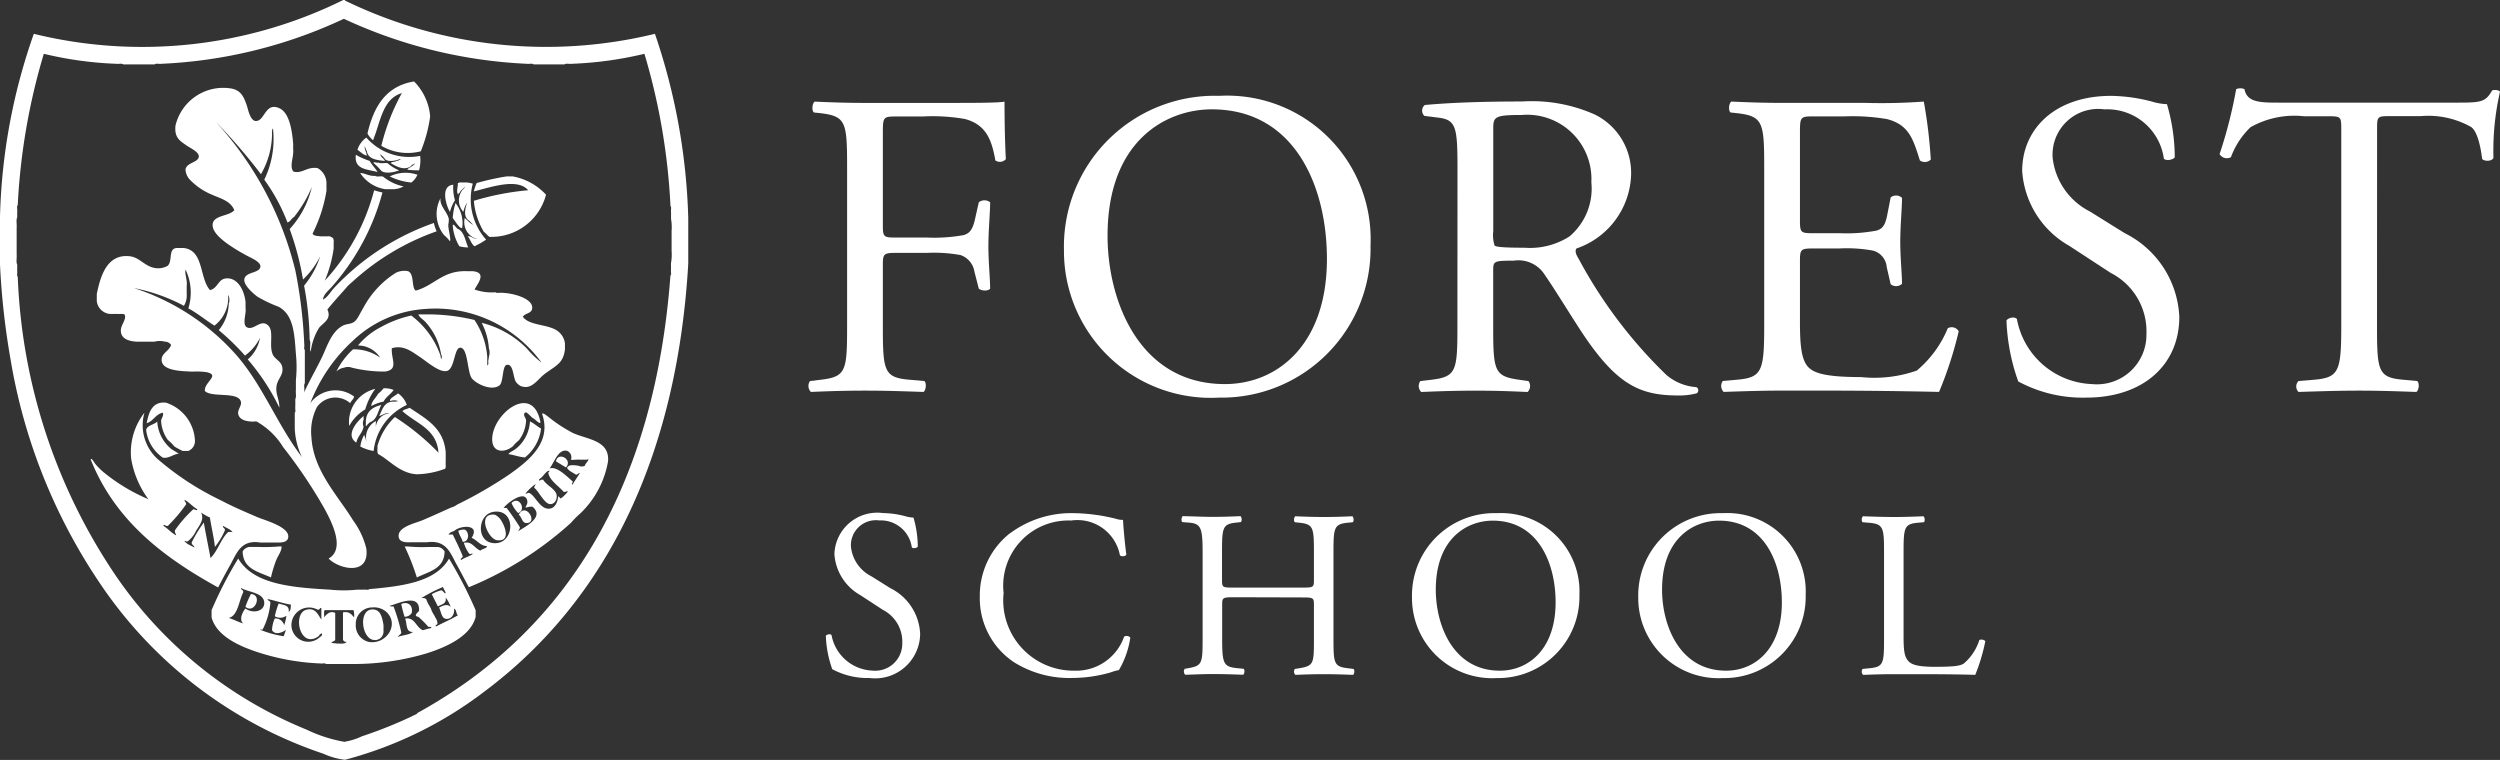
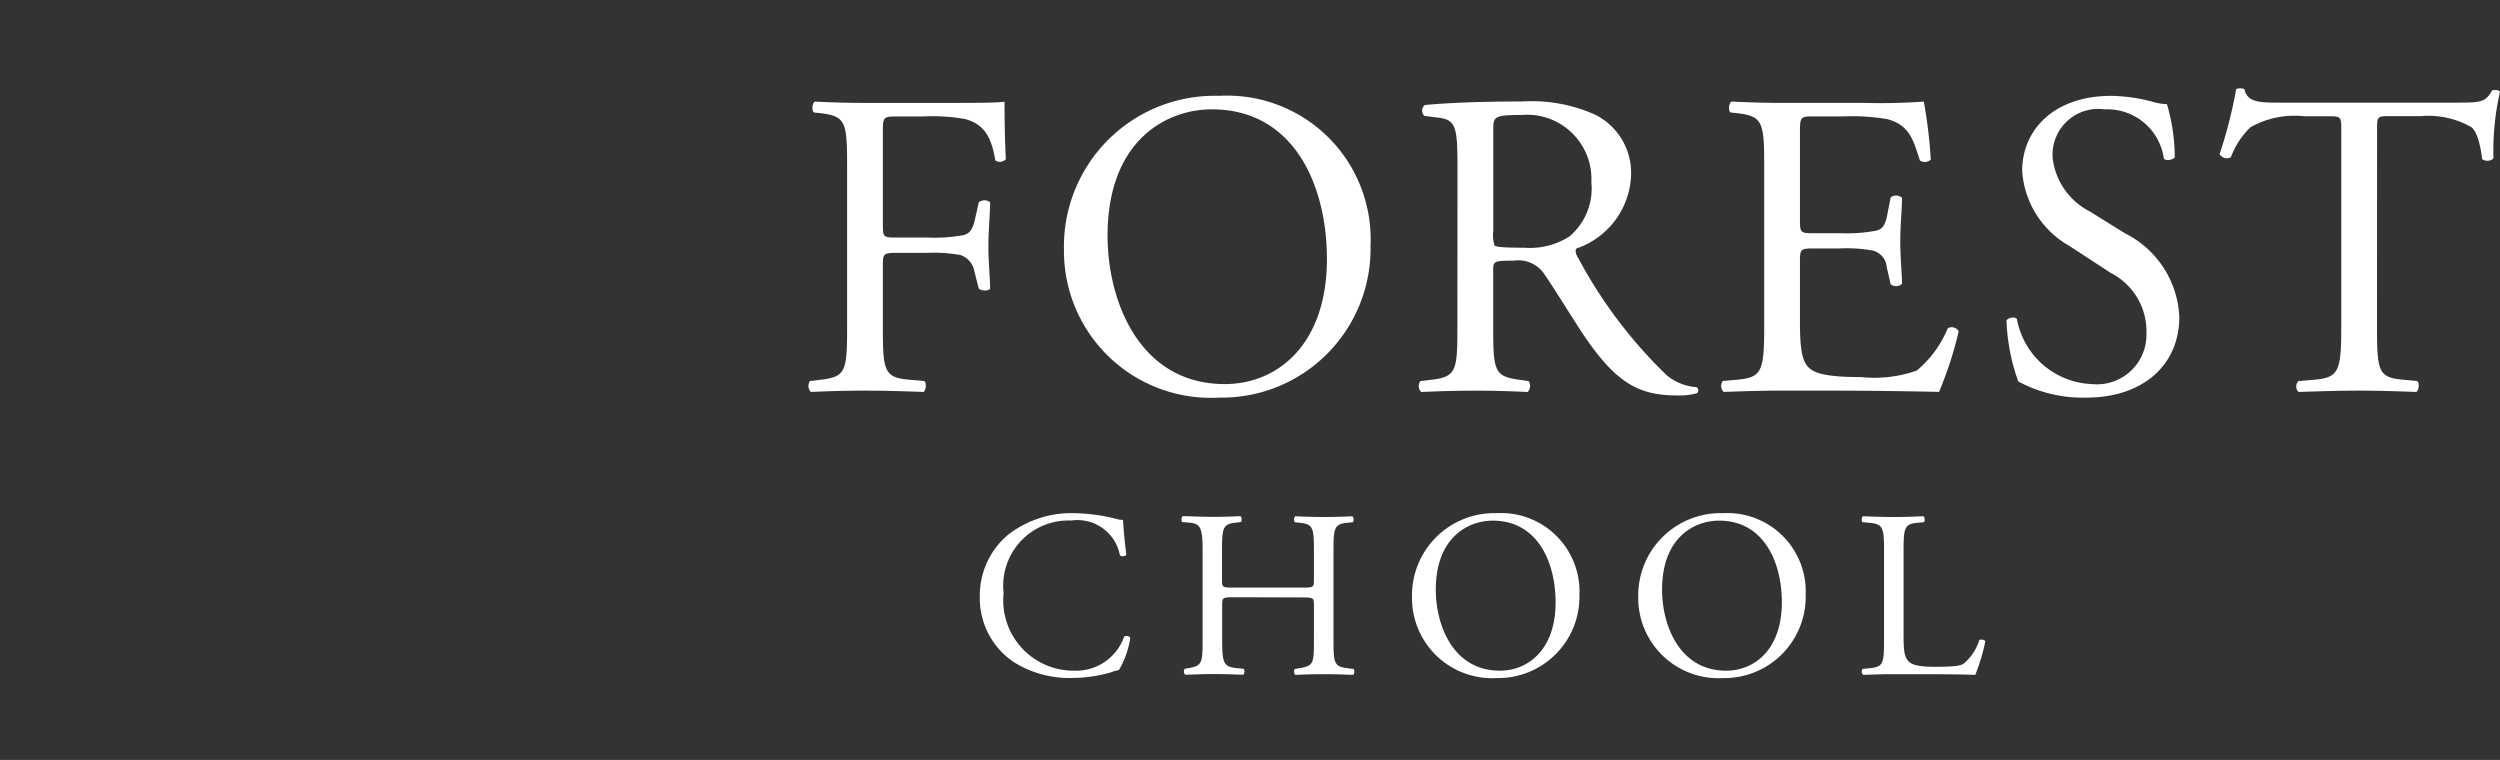
<svg xmlns="http://www.w3.org/2000/svg" width="100.011" height="30.4" viewBox="0 0 100.011 30.4">
  <rect x="0" y="0" width="100.011" height="30.4" fill="#333333" stroke="none" />
  <defs>
    <style>.cls-1{fill:#fff;}</style>
  </defs>
  <title>forest-white-testimonial</title>
  <g id="Text">
    <g id="Text-2" data-name="Text">
-       <path class="cls-1" d="M34.78,27.123a2.973,2.973,0,0,1-1.486-.353,4.412,4.412,0,0,1-.257-1.334c.048-.067.19-.086.228-.029a1.735,1.735,0,0,0,1.64,1.42,1.082,1.082,0,0,0,1.19-1.1,1.429,1.429,0,0,0-.781-1.333l-.905-.591a2.035,2.035,0,0,1-1.029-1.639,1.714,1.714,0,0,1,1.944-1.639,3.671,3.671,0,0,1,.886.124,1.283,1.283,0,0,0,.333.057,4.158,4.158,0,0,1,.172,1.163c-.038.057-.191.086-.239.028a1.248,1.248,0,0,0-1.3-1.077,1,1,0,0,0-1.134,1.058,1.5,1.5,0,0,0,.81,1.172l.762.477A2.145,2.145,0,0,1,36.81,25.36a1.8,1.8,0,0,1-2.03,1.763" />
      <path class="cls-1" d="M40.4,21.339a4.107,4.107,0,0,1,2.573-.81,7.346,7.346,0,0,1,1.686.229.72.72,0,0,0,.267.038c.009.219.057.819.133,1.4a.2.2,0,0,1-.257.02,1.728,1.728,0,0,0-1.953-1.392,2.608,2.608,0,0,0-2.7,2.9,2.812,2.812,0,0,0,2.83,3.106,2.03,2.03,0,0,0,1.991-1.363.2.2,0,0,1,.248.039,3.568,3.568,0,0,1-.457,1.3,1.942,1.942,0,0,0-.334.095,5.607,5.607,0,0,1-1.505.22,4.177,4.177,0,0,1-2.373-.639,3.071,3.071,0,0,1-1.352-2.62,3.166,3.166,0,0,1,1.2-2.525" />
      <path class="cls-1" d="M49.368,23.892c-.457,0-.476.02-.476.3v1.344c0,1,.047,1.134.581,1.191l.276.028c.057.038.038.21-.019.238-.514-.019-.838-.028-1.21-.028-.41,0-.733.019-1.105.028a.183.183,0,0,1-.019-.238l.162-.028c.533-.1.552-.191.552-1.191v-3.43c0-1-.066-1.163-.562-1.2l-.248-.02c-.057-.038-.038-.209.019-.238.468.009.791.029,1.2.029.372,0,.7-.01,1.1-.029.057.029.076.2.019.238l-.181.02c-.552.057-.571.2-.571,1.2v1.095c0,.3.019.306.476.306h2.725c.457,0,.476-.01.476-.306V22.111c0-1-.019-1.143-.581-1.2l-.181-.02c-.057-.038-.038-.209.019-.238.439.019.762.029,1.153.029.372,0,.7-.01,1.124-.029.057.029.076.2.019.238l-.2.02c-.552.057-.571.2-.571,1.2v3.43c0,1,.019,1.124.571,1.191l.229.028c.057.038.038.21-.019.238-.458-.019-.781-.028-1.153-.028-.391,0-.734.009-1.153.028a.185.185,0,0,1-.019-.238l.181-.028c.581-.1.581-.191.581-1.191V24.2c0-.285-.019-.3-.476-.3Z" />
      <path class="cls-1" d="M56.486,23.893a3.293,3.293,0,0,1,3.391-3.364A3.137,3.137,0,0,1,63.184,23.8a3.254,3.254,0,0,1-3.307,3.326,3.208,3.208,0,0,1-3.391-3.23m5.745.2c0-1.573-.7-3.268-2.516-3.268-.991,0-2.277.676-2.277,2.762,0,1.411.686,3.24,2.563,3.24,1.144,0,2.23-.857,2.23-2.734" />
      <path class="cls-1" d="M65.537,23.893a3.294,3.294,0,0,1,3.392-3.364A3.136,3.136,0,0,1,72.235,23.8a3.253,3.253,0,0,1-3.306,3.326,3.209,3.209,0,0,1-3.392-3.23m5.745.2c0-1.573-.695-3.268-2.515-3.268-.991,0-2.277.676-2.277,2.762,0,1.411.686,3.24,2.563,3.24,1.143,0,2.229-.857,2.229-2.734" />
      <path class="cls-1" d="M75.37,22.111c0-1-.019-1.153-.619-1.2l-.238-.02c-.058-.038-.039-.209.018-.238.534.019.858.029,1.239.029s.7-.01,1.172-.029c.058.029.076.2.019.238l-.228.02c-.562.047-.582.2-.582,1.2v3.315c0,.6.029.849.2,1.029.105.105.286.22,1.039.22.81,0,1.01-.039,1.162-.124a2.027,2.027,0,0,0,.629-.944c.057-.047.238-.009.238.058a7.567,7.567,0,0,1-.4,1.333c-.486-.019-1.391-.028-2.372-.028H75.77c-.4,0-.7.009-1.239.028a.184.184,0,0,1-.018-.238l.285-.028c.553-.057.572-.191.572-1.191Z" />
      <path class="cls-1" d="M35.318,9.033c0,.47.052.47.576.47H37.08a6.624,6.624,0,0,0,1.482-.1c.193-.07.332-.158.437-.611l.157-.7a.369.369,0,0,1,.454,0c0,.419-.07,1.117-.07,1.762,0,.628.07,1.291.07,1.693-.07.1-.332.1-.454,0l-.175-.681a.838.838,0,0,0-.558-.663,5.978,5.978,0,0,0-1.343-.087H35.894c-.524,0-.576.018-.576.471V13.01c0,1.831.035,2.093,1.064,2.181l.593.052c.1.07.07.384-.035.436-1.029-.035-1.622-.052-2.32-.052-.767,0-1.361.017-2.181.052a.34.34,0,0,1-.035-.436l.437-.052c1.012-.123,1.047-.35,1.047-2.181V6.73c0-1.832-.035-2.076-1.047-2.2L32.562,4.5c-.1-.069-.07-.383.035-.435.732.034,1.325.052,2.023.052h3.21c1.117,0,2.129,0,2.355-.052,0,.8.018,1.64.053,2.3a.315.315,0,0,1-.419.053c-.14-.785-.349-1.431-1.221-1.658a7.509,7.509,0,0,0-1.693-.1H35.842c-.524,0-.524.035-.524.7Z" />
      <path class="cls-1" d="M42.563,9.992a6.03,6.03,0,0,1,6.21-6.158,5.742,5.742,0,0,1,6.054,5.984,5.956,5.956,0,0,1-6.054,6.088,5.874,5.874,0,0,1-6.21-5.914m10.52.366c0-2.878-1.274-5.984-4.606-5.984-1.814,0-4.17,1.239-4.17,5.06,0,2.581,1.256,5.931,4.693,5.931,2.094,0,4.083-1.57,4.083-5.007" />
      <path class="cls-1" d="M58.306,6.747c0-1.657-.052-1.954-.768-2.041l-.557-.07A.29.29,0,0,1,57,4.2c.977-.087,2.181-.14,3.889-.14a6.183,6.183,0,0,1,2.915.524A2.6,2.6,0,0,1,65.25,7.027a3.224,3.224,0,0,1-2.181,2.912c-.087.105,0,.28.087.42A18.8,18.8,0,0,0,66.663,15a2.085,2.085,0,0,0,1.2.488.147.147,0,0,1,.018.245,2.73,2.73,0,0,1-.768.087c-1.483,0-2.373-.437-3.611-2.2-.454-.645-1.169-1.848-1.71-2.634a1.244,1.244,0,0,0-1.238-.558c-.785,0-.82.017-.82.384v2.2c0,1.832.035,2.041,1.047,2.181l.366.052a.34.34,0,0,1-.035.436c-.785-.035-1.378-.053-2.076-.053-.733,0-1.361.018-2.181.053a.337.337,0,0,1-.035-.436l.437-.052c1.011-.123,1.046-.349,1.046-2.181Zm1.431,2.5a1.376,1.376,0,0,0,.052.575c.053.053.315.088,1.2.088a2.922,2.922,0,0,0,1.8-.454,2.506,2.506,0,0,0,.872-2.163A2.57,2.57,0,0,0,60.87,4.6c-1.081,0-1.133.07-1.133.559Z" />
      <path class="cls-1" d="M70.576,6.73c0-1.815-.035-2.077-1.064-2.2L69.233,4.5c-.105-.07-.07-.384.034-.437.75.035,1.344.053,2.059.053h3.28a23.134,23.134,0,0,0,2.355-.053,19.6,19.6,0,0,1,.279,2.321.343.343,0,0,1-.436.035c-.262-.82-.419-1.431-1.326-1.657a8.249,8.249,0,0,0-1.692-.106H72.53c-.524,0-.524.035-.524.7V8.841c0,.488.053.488.576.488h1.012a6.444,6.444,0,0,0,1.482-.105c.21-.069.332-.174.419-.61l.14-.716a.346.346,0,0,1,.454.018c0,.419-.07,1.1-.07,1.762,0,.628.07,1.291.07,1.675a.345.345,0,0,1-.454.017l-.157-.68a.746.746,0,0,0-.541-.663,5.806,5.806,0,0,0-1.343-.088H72.582c-.523,0-.576.018-.576.472v2.46c0,.924.053,1.517.331,1.814.21.209.577.4,2.112.4a5.117,5.117,0,0,0,2.232-.261,4.385,4.385,0,0,0,1.239-1.693.323.323,0,0,1,.437.122,15.257,15.257,0,0,1-.786,2.425c-1.57-.035-3.122-.052-4.675-.052h-1.57c-.75,0-1.343.017-2.373.052a.34.34,0,0,1-.035-.436l.576-.052c1-.088,1.082-.349,1.082-2.181Z" />
      <path class="cls-1" d="M83.46,15.906a5.432,5.432,0,0,1-2.721-.646,8.062,8.062,0,0,1-.471-2.442c.087-.122.349-.157.418-.053a3.175,3.175,0,0,0,3,2.6,1.981,1.981,0,0,0,2.181-2.006,2.621,2.621,0,0,0-1.43-2.442L82.78,9.835a3.722,3.722,0,0,1-1.884-3c0-1.657,1.291-3,3.559-3a6.764,6.764,0,0,1,1.623.226,2.334,2.334,0,0,0,.61.106A7.623,7.623,0,0,1,87,6.294c-.07.1-.349.156-.436.052a2.285,2.285,0,0,0-2.373-1.971,1.827,1.827,0,0,0-2.076,1.936A2.742,2.742,0,0,0,83.6,8.457l1.4.872a3.929,3.929,0,0,1,2.182,3.349c0,1.92-1.449,3.228-3.717,3.228" />
      <path class="cls-1" d="M95.091,13.01c0,1.832.035,2.093,1.047,2.181l.558.052c.105.07.07.384-.034.436-1-.035-1.588-.052-2.286-.052s-1.309.017-2.425.052a.306.306,0,0,1,0-.436l.628-.052c1-.088,1.082-.349,1.082-2.181v-7.8c0-.541,0-.559-.523-.559h-.96a3.576,3.576,0,0,0-2.146.437,3.179,3.179,0,0,0-.785,1.2.338.338,0,0,1-.454-.123,18.371,18.371,0,0,0,.664-2.6.436.436,0,0,1,.331,0c.105.559.681.541,1.483.541h7.065c.942,0,1.1-.035,1.361-.488.087-.036.279-.018.314.052a10.567,10.567,0,0,0-.262,2.651c-.069.14-.366.14-.453.035-.053-.436-.175-1.081-.436-1.273a3.486,3.486,0,0,0-2.024-.437H95.6c-.523,0-.506.018-.506.593Z" />
    </g>
  </g>
  <g id="Mark">
-     <path class="cls-1" d="M16.052,24.163a4.685,4.685,0,0,0,.133.51.335.335,0,0,0,.288-.155c.053-.323-.169-.465-.421-.355m-1.065,1.442a.339.339,0,0,0,.355-.332v-.267c-.056-.325-.121-.585-.377-.621-.656-.091-.519,1.211.022,1.22m-4.948-1.841a3.613,3.613,0,0,0-.221.51c.364.31.7-.481.221-.51m-.31-.067c.02-.109-.093-.084-.089-.177.3.179.925.181.932.6.005.342-.464.44-.755.222-.108.134-.267.44-.088.6-.205-.062-.374-.159-.577-.222.364-.085.4-.673.577-1.021m.665,1.487h.111a2.9,2.9,0,0,0,.311-1.065c.006-.095-.105-.073-.111-.156.322.063.6.171.932.222-.008.118,0,.249-.089.289.041-.285-.223-.266-.4-.333a3.338,3.338,0,0,0-.155.51.418.418,0,0,0,.465-.022,1.811,1.811,0,0,1-.089.377.361.361,0,0,0-.376-.266,1.233,1.233,0,0,0-.111.466c.126.233.48.069.554-.022a2.127,2.127,0,0,1-.089.266,4.032,4.032,0,0,1-.954-.266m1.265-.156a.708.708,0,0,1,1.043-.643c.1.023.073-.075.155-.067v.466c-.142-.2-.223-.471-.577-.4-.6.122-.292,1.608.466,1.065.037-.045.06-.1.133-.111a.107.107,0,0,1-.066.133.675.675,0,0,1-1.154-.444m1.331-.621h1.154a.844.844,0,0,1,.022.289c-.1-.111-.184-.246-.444-.2v1.065a.11.11,0,0,0,.133.111c.011.122-.467.065-.6.044.033-.056.118-.06.156-.111V24.518c-.22-.1-.356.073-.444.178.009-.1-.022-.229.022-.289m1.243.533A.661.661,0,0,1,14.9,24.3a.744.744,0,0,1,.555.178c.55.512-.025,1.33-.71,1.2a.678.678,0,0,1-.51-.732m1.353-.71c.343-.092,1.215-.52,1.176.2-.082.1-.234.2-.022.244a3.946,3.946,0,0,1,.377.377c.016.051.153-.02.133.067a3.169,3.169,0,0,0-.333.089c-.279-.109-.32-.538-.71-.466.082.2.011.552.311.533-.143.122-.411.121-.6.2.025-.079.12-.088.134-.177a7.388,7.388,0,0,0-.311-1.043c-.059,0-.127.008-.155-.022m1.908.665c-.008-.117-.078-.173-.111-.266a1.463,1.463,0,0,1-.133-.244c0-.055-.035-.069-.044-.111a1.543,1.543,0,0,1-.134-.244c-.01-.1-.1-.123-.221-.111a6.277,6.277,0,0,1,.865-.444c.036.075.074.148.111.222-.021.1-.106-.091-.178-.089a1.376,1.376,0,0,0-.377.156l.244.488c.134-.088.355-.089.311-.355a1.22,1.22,0,0,1,.2.377c-.137-.146-.315-.05-.465.022.07.128.095.4.244.444.194.054.391-.117.355-.4.106.034.075.206.155.266-.274.163-.58.293-.865.443-.114-.022.086-.061.044-.155M9.529,22.344a16.413,16.413,0,0,0-1.065,2.063V24.7c.2.738,1.084,1.136,1.8,1.375a9.238,9.238,0,0,0,2.552.466c.067.014.191-.029.222.022h1.131a10.288,10.288,0,0,0,2.884-.421c.762-.24,1.776-.673,1.975-1.465v-.266a17.115,17.115,0,0,0-1.065-2.063c-.538.934-1.843,1.1-3.195,1.22-.031.051-.154.008-.222.022h-.266a5.123,5.123,0,0,1-1.065,0c-1.553-.088-3.071-.212-3.683-1.242m8.253-.289a.371.371,0,0,0-.266-.177h-.377a6.242,6.242,0,0,1-.843-.022h-.111a9.3,9.3,0,0,1,.488,1.242c.476-.241,1.1-.335,1.109-1.043m.045-3.571v-.4c-.086-.987-.806-1.339-1.443-1.775-.092.048-.221.06-.288.133.54.5,1.372.7,1.442,1.664a9.673,9.673,0,0,0-1.73-1.419h-.022A2.519,2.519,0,0,0,15.1,17.84c.008.117-.029.28.044.333.443.239.853.763,1.531.8a3.41,3.41,0,0,0,1.132-.222c.042-.054.014-.179.022-.266m-3.284-1.42a.335.335,0,0,1,0-.267v-.155c-.267.219-.747.769-.288,1.065.046-.264.244-.377.288-.643m-.577-.023a1.78,1.78,0,0,1,.644-.665,2.565,2.565,0,0,1,.4-.821,1.368,1.368,0,0,0-1.043,1.486m.666-.133c.013.039-.027.131.022.133a.634.634,0,0,1,.155-.155c.275-.1.308-.446.444-.688-.356.088-.625.262-.621.71m.488-1.153c-.078.159-.278.313-.266.488a1.6,1.6,0,0,1,.488-.178c.095-.193.287-.29.4-.466a.919.919,0,0,0-.4-.066,1.3,1.3,0,0,1-.222.222m.8-.022c-.089.091-.375.213-.311.31a.45.45,0,0,1,.311,0,.422.422,0,0,1-.178.022c-.385,0-.447.322-.577.577.128-.028.277-.152.4-.111a.612.612,0,0,0-.533.666v-.355a.747.747,0,0,0-.332.954c-.047-.131-.081-.274-.134-.4a1.28,1.28,0,0,0-.155.466,1.724,1.724,0,0,0,.533.178A2.3,2.3,0,0,1,16.274,16.2a.9.9,0,0,0-.355-.465M10.838,23.1a5.813,5.813,0,0,1,.2-.665c.078-.2.245-.407.222-.577h-.067a6.581,6.581,0,0,1-.865.022H9.973a.369.369,0,0,0-.266.178c.012.712.635.814,1.131,1.042m-4.3-2.063c.031-.1.081.031.178,0a6.211,6.211,0,0,0,.732-.865c0-.079-.064-.1-.067-.178.194.1.32.272.51.377-.019.086-.089,0-.155,0A4.931,4.931,0,0,0,7,21.213c-.02.1.037.125.044.2-.2-.1-.323-.268-.51-.377m.843.6c.052,0,.065.038.133.022a1.174,1.174,0,0,0,.333-.421c.144-.24.338-.456.2-.733a2.394,2.394,0,0,0,.355.2c.059.4.154.763.2,1.176a2.88,2.88,0,0,0,.4-.665c.013-.094-.121-.113-.067-.178.122.093.3.128.377.266-.032-.034-.113-.019-.177-.022-.3.282-.415.754-.71,1.043-.087-.475-.185-.939-.267-1.42a5.142,5.142,0,0,0-.487.8c0,.105.1.105.11.2-.139-.083-.311-.133-.4-.266m-3.55-3.062c-.054-.055-.157-.278-.2-.2.969,2.439,2.9,3.916,5.1,5.125.135-.261.3-.576.489-.91.257-.464.423-1.013,1.2-.887h.665c.237.008.406-.032.444-.178.114-.442-.944-.713-1.243-.843-.538-.233-1.007-.434-1.442-.666A11.362,11.362,0,0,1,6.29,18.35a1.826,1.826,0,0,1-.511-1.841,2.583,2.583,0,0,0-.532,1.841,3.776,3.776,0,0,0,.688,1.62,7.3,7.3,0,0,1-1.8-1.087,2.469,2.469,0,0,1-.311-.311M5.868,16.93c.27-.084.352-.357.644-.421.048.131-.055.2-.067.333a1.438,1.438,0,0,0,.266.754,1.815,1.815,0,0,1,.267.266,2.929,2.929,0,0,0,.333.178h.221a.424.424,0,0,0,.266-.422A1.676,1.676,0,0,0,6.645,16.11c-.538-.062-.694.364-.777.82m.422-.066c-.118.129-.4.142-.444.333a1.563,1.563,0,0,0,.666,1.109c.24.047.414-.138.643-.155-.1-.058-.187-.123-.288-.178a1.54,1.54,0,0,1-.577-1.109m8.5-10.427a2.817,2.817,0,0,1-.554-.245c-.079.6.459.576.865.688-.052-.111-.23-.287-.311-.443m.8.621a2.516,2.516,0,0,0,.865.244.777.777,0,0,0,.244-.311,1.454,1.454,0,0,0-1.109.067m.377-.244a1.56,1.56,0,0,1-.466-.289c-.111-.014-.28.029-.355-.022-.078.032-.213-.059-.2.022a2.462,2.462,0,0,1,.31.311c.164.13.544.051.71-.022m-.2.754a.89.89,0,0,0,.377-.111,1.91,1.91,0,0,1-.8-.377c-.066-.061-.269.017-.333-.045-.244.022-.438-.123-.6-.111a1.459,1.459,0,0,0,1,.644ZM14.654,5.505a.954.954,0,0,0-.355.488c.12.073.261.242.4.222a.109.109,0,0,1-.044-.111.477.477,0,0,1-.066-.267,2.012,2.012,0,0,0,.088.222c.058.3.377.348.71.378.017-.061-.044-.045-.044-.089a.3.3,0,0,1-.133-.178,1.019,1.019,0,0,1,.2.2c.076.086.29.079.422.044.065,0,.157-.078.2-.022-.071,0-.1.05-.178.045-.05.053-.185.021-.222.088.222.139.561.318.821.111.014-.067.119-.043.133-.111.033.049-.1.117-.155.156s-.111.051-.133.11a4.062,4.062,0,0,0,.466.023,1.526,1.526,0,0,0,.044-.577,2.288,2.288,0,0,1-2.152-.732m2.174.554a5.694,5.694,0,0,0,.378-1.4,2.237,2.237,0,0,0-.644-1.4c-1.132.184-1.618,1.015-1.864,2.085a1.01,1.01,0,0,0,.222.267c.3-.717.371-1.656,1.154-1.886a8.57,8.57,0,0,0-.821,2.108,2.089,2.089,0,0,0,1.575.221m.8,1.864a1.345,1.345,0,0,0,.133,1.486A1.522,1.522,0,0,1,18,9.653c.051-.107-.069-.443-.066-.665a1.207,1.207,0,0,0,.022-.222c-.058-.29-.379-.531-.333-.843m.577.089a1.824,1.824,0,0,1-.067-.621c-.518.039-.3.809-.133,1.087a1.669,1.669,0,0,1,.2-.466m.022.111a2.584,2.584,0,0,0-.111.6c.105.126.267.426.377.4a1.284,1.284,0,0,0-.266-1m-.111.887a1.853,1.853,0,0,0,.266.843,1.423,1.423,0,0,0,.355.045c-.1-.191-.149-.619-.4-.733-.08-.022-.179-.242-.222-.155m.8-1.664A1.276,1.276,0,0,0,18.67,7.3h-.222c-.068-.016-.081.022-.133.022.012.151-.08.365.022.466-.01-.07.06-.059.066-.111.046-.08.132-.12.178-.2.032.02-.056.1-.089.133a.685.685,0,0,0,.045.866,1.11,1.11,0,0,1,.155-.378c-.089.254-.157.551.044.71.08.046.12.132.2.178-.107-.012-.24-.189-.355-.266v.066a.694.694,0,0,0,.51.777c-.149,0-.273-.141-.377-.111.1.127.139.3.266.4a3.1,3.1,0,0,0,.466-.266,2.425,2.425,0,0,1-.532-2.241m2.929.444a2.4,2.4,0,0,0-1.332-.732h-.244a10.112,10.112,0,0,0-1.2.266,2.1,2.1,0,0,0-.111.333c.621-.148,1.745-.558,2.174-.045a10.675,10.675,0,0,0-2.174.422,2.913,2.913,0,0,0,.4,1.242c.085.057.139.143.222.2A2.258,2.258,0,0,0,21.843,7.79M22.6,14v-.266a.729.729,0,0,0-.355-.533c-.4-.237-1.081-.179-1.331-.532.119-.162.369-.12.377-.355.012-.379-.771-.593-1.221-.6-.074-.014-.205.028-.243-.022a2.055,2.055,0,0,1-.844-.111c.148-.265.5-.687-.088-.733h-.245c-.955-.023-1.283.58-2.018.777-.183-.117-.045-.673-.311-.777a.762.762,0,0,0-.488.067,3.73,3.73,0,0,0-1.309,1.42c-.129.206-.226.464-.377.555-.129.077-.3.07-.422.133-.473.238-.65.867-.843,1.264-.235.487-.516.969-.71,1.4v-.044c.015-.1-.029-.251.023-.311V14c-.051-.031-.009-.154-.023-.222a19.157,19.157,0,0,0-.355-2.951A13.519,13.519,0,0,0,8.619,4.861a22.5,22.5,0,0,1,1.82,2.108,3.26,3.26,0,0,0,.443-1.6.542.542,0,0,1,.023-.222c.025,0,.024.035.022.066a3.7,3.7,0,0,1-.355,1.975A7.37,7.37,0,0,1,11.5,8.9c.123-.039.161-.164.266-.222a5.13,5.13,0,0,0,.71-1.2,3.743,3.743,0,0,1-.888,1.686,11.153,11.153,0,0,1,.533,2.019,3.294,3.294,0,0,0,.687-.931,3.509,3.509,0,0,1-.643,1.175,12.536,12.536,0,0,1,.222,2.175c.066.1-.022.361.044.466a2.351,2.351,0,0,1,.333-.954c.178-.213.51-.348.333-.733.234-.291.485-.565.732-.843a1.3,1.3,0,0,1,.222-.222,9.791,9.791,0,0,1,3.417-2.063,1.5,1.5,0,0,1-.111-.333,10.011,10.011,0,0,0-3.994,2.6c-.147.161-.246.363-.443.466.021-.209.209-.349.332-.488A9.286,9.286,0,0,0,15.3,7.7a2.869,2.869,0,0,1-.332-.089,8.5,8.5,0,0,1-1.975,3.617,5.1,5.1,0,0,0,.355-1.287V9.653c.016-.067-.023-.08-.022-.133-.067-.022-.1-.078-.2-.066h-.311c-.12-.02-.271-.009-.31-.111a5.916,5.916,0,0,0,.555-1.709V7.368a.7.7,0,0,0-.355-.643c-.43-.069-.638.25-.977.133-.155-.245.031-.563,0-.887V5.749c-.048-.568-.156-1.241-.554-1.42-.578-.26-.579.543-.954.51-.216-.019-.306-.5-.333-.577-.142-.429-.268-.681-.71-.732A1.963,1.963,0,0,0,7.022,5.017c-.058.5.184.622.466.82.109.077.477.244.466.422-.017.255-.506.237-.533.532a.639.639,0,0,0,.178.4,2.6,2.6,0,0,0,.887.6c.32.146.74.239.888.621-.224.247-.822.188-.866.555s.535.756.843.954c.156.1.338.207.577.333.174.091.517.239.488.421-.041.268-.616.19-.643.51-.019.224.333.541.532.688a5.428,5.428,0,0,0,.844.4c.594.329.628,1.057.688,1.886a5.05,5.05,0,0,1,0,1.043v.4c-.015.112.028.281-.023.355v.311c-.014.075.029.206-.022.244v.621a2.88,2.88,0,0,0,.288,1.154c-1-1.313-1.572-2.886-2.64-4.1a9.267,9.267,0,0,0-4.082-2.663,7.136,7.136,0,0,1,2,.71.794.794,0,0,0,.111-.466V11.45c.033-.255-.088-.473-.045-.665a2.14,2.14,0,0,1,.111,1.553c.378.2.687.467,1.043.688A1.4,1.4,0,0,0,9.13,11.9c-.01-.268.094.16.022.221a1.741,1.741,0,0,1-.4,1.087A9.765,9.765,0,0,1,9.8,14.224a1.917,1.917,0,0,0,.6-.71,1.476,1.476,0,0,1-.488.865,8.805,8.805,0,0,1,1.265,1.93c0-.353-.17-.554-.111-.887.05-.284.295-.433.222-.754-.052-.228-.292-.295-.377-.488-.165-.374.07-.951-.2-1.176s-.519.168-.777.111c-.289-.065-.071-.545-.111-.777v-.244c-.044-.489-.332-1.016-.8-.954-.3.04-.311.39-.621.466-.434-.484-.237-1.6-1.065-1.686H7.111c-.409-.009-.188.505-.4.71a.753.753,0,0,1-.532.088c-.388-.069-.6-.42-.976-.465-.93-.115-1.187.808-1.331,1.508v.289a.584.584,0,0,0,.532.51h.311c.11.008.27-.034.288.067.024.245-.23.423-.155.709.061.237.344.327.665.333h.666a.812.812,0,0,1,.421,0,.286.286,0,0,1,.245.133c-.086.257-.4.326-.378.622.038.4.738.424,1.243.443a2.738,2.738,0,0,1,.554.022c.568.117-.122.416-.066.755.281.278,1.366,0,1.442.443.026.154-.139.3-.111.466.036.223.278.3.533.311.074.014.206-.029.243.022a2.908,2.908,0,0,1,1.021,1,19.83,19.83,0,0,1,1.642,2.44c.293.537.864,1.631.177,2.019.43.434,1.648.7,1.509-.4a3.155,3.155,0,0,0-.532-1.132c-.612-1-1.59-1.982-1.664-3.328a2.151,2.151,0,0,1,.221-1.2.9.9,0,0,1,1.332-.155c.034-.106.133-.148.155-.266a1.243,1.243,0,0,0-1.753.266A6.531,6.531,0,0,1,14.1,13.647a4.618,4.618,0,0,1,2.907-1.287,5.248,5.248,0,0,1,4.614,2.086c.018.005.026.018.023.044a3.684,3.684,0,0,1-.555-.533,3.824,3.824,0,0,0-1.819-1.042,2.612,2.612,0,0,1,.288,1.02.513.513,0,0,1,0,.333c0,.092-.038.139-.022.244a.111.111,0,0,1-.044.111v-.355A3.064,3.064,0,0,0,18.98,12.8a8.182,8.182,0,0,0-1.686-.222h-.555c.045.135.193.2.289.311a2.515,2.515,0,0,1,.621,1.309c.05.016.009.124.022.177a.187.187,0,0,1-.044-.133,3.4,3.4,0,0,0-1.176-1.619,4.484,4.484,0,0,0-1.22.465,2.919,2.919,0,0,0-.91.733,1.057,1.057,0,0,1,.888.488,1.772,1.772,0,0,0-1.087-.333,3.005,3.005,0,0,0-.666.887.564.564,0,0,1,.311-.155.447.447,0,0,1,.31,0,5.306,5.306,0,0,0,1.331.155c.56-.083.229-.506.267-.932.46-.141.791.128,1.131.355.139.093.295.223.466.333.129.083.4.267.6.222.325-.074.288-.916.533-.932.317-.021.289.988.466,1.22.16.213.78.533,1.109.289.162-.121.109-.781.288-.821.278-.062.249.5.377.688a.577.577,0,0,0,.178.155c.451.179.668-.26.976-.488.461-.341.721-.413.8-.954m-2.086,3.86a1.564,1.564,0,0,1,.244-.244,1.409,1.409,0,0,0,.289-.8c-.012-.118-.142-.2-.045-.311h.067c.087.068.16.15.244.222.1.035.25.247.311.177-.309-1.656-2-.3-1.931.732.036.5.528.468.821.222m.133.089c-.095.082-.233.122-.31.222.235.031.419.113.665.133a1.749,1.749,0,0,0,.644-1.154c-.155-.089-.279-.209-.444-.288a1.507,1.507,0,0,1-.333.865,1.261,1.261,0,0,1-.222.222M18.6,21.19a.5.5,0,0,0-.266.045c.035.171.134.279.177.443.267-.008.269-.38.089-.488m1.354-.488c-.108-.093-.15-.137-.311-.111-.513.084-.086.982.244,1.021.635.075.238-.762.067-.91m.51-.577a1.244,1.244,0,0,0,.266.4c.351-.139.02-.716-.266-.4m.288.466c.133.1.126.332.311.333.478,0-.034-.865-.311-.333M22.641,18.7c.288-.321-.323-.651-.4-.244Zm.754-.066a.282.282,0,0,1-.244,0c-.156-.025-.427-.067-.465.089.08.127.233.18.354.266.08,0,.082-.067.156-.067-.091.161-.2.3-.288.466-.068-.027.023-.076,0-.133-.18-.137-.629-.637-.932-.51.172-.173.337-.8.71-.71a.281.281,0,0,1,.155.355c.058.02.251-.014.377,0h.244a.062.062,0,0,0,.067-.045c.039.092-.113.183-.134.289m-1.419.2a.062.062,0,0,1-.045.067c.054.326.411.534.621.777.077.017.086-.034.156-.022v.022a1.528,1.528,0,0,1-.245.244c-.018,0-.02.008-.022.022-.051-.015-.059-.074-.11-.089-.023.245-.129.451-.311.488-.4.081-.588-.5-.843-.621-.077-.018-.085.033-.156.022a1.961,1.961,0,0,1,.4-.377c0,.07-.059.074-.045.155.156.093.39.621.622.644.179.017.306-.181.266-.378-.047-.23-.45-.411-.532-.6-.064,0-.113.005-.134.044-.095-.031.029-.1.067-.133.094-.087.2-.271.311-.267m-.888,1.176c.035.128-.025.193-.067.289.039.022.172-.05.289-.022.478.417-.282.78-.577.976.019-.056.061-.087.067-.155-.167-.27-.346-.528-.533-.777-.039.013-.13-.027-.133.022.046-.124.832-.776.954-.333m-1.42,1.709c-.621-.117-.554-1.154.089-1.243.942-.13.833,1.415-.089,1.243m-.8-.2c.229.09.322.314.622.333-.042.106-.2.1-.267.177-.239-.078-.335-.395-.665-.31a1.317,1.317,0,0,0,.222.443c.076.018.093-.041.133,0-.133.1-.329.145-.466.244-.062-.048.07-.091.066-.155-.124-.3-.261-.582-.4-.865h-.133c-.105.01.089-.13.177-.133.251-.247,1.071-.294.71.266m5.458-3.062c.068-.846-.834-.872-1.4-1.131a5.748,5.748,0,0,1-.954-.621c-.1-.073-.22-.188-.289-.156.421,1.173-.585,1.915-1.287,2.419a17.042,17.042,0,0,1-2.107,1.22.643.643,0,0,1-.222.111c-.322.139-.687.312-1.154.51-.311.132-1.067.28-.954.71.037.142.219.189.444.177h.665c.8-.111.945.433,1.2.888.187.334.349.653.489.91a14,14,0,0,0,4.082-2.574,4.062,4.062,0,0,1,.4-.4,3.779,3.779,0,0,0,1.087-2.064m2.518-7.945v.289c-.014.067.029.191-.022.222-.638,8.524-4.185,14.231-10.117,17.5-.045.073-.152.085-.222.134a17.748,17.748,0,0,1-2,.8,2.664,2.664,0,0,1-.709.222,5.81,5.81,0,0,1-1.509-.488,17,17,0,0,1-7.654-6.19A22.877,22.877,0,0,1,.71,11.071C.66,11.04.7,10.916.688,10.849v-.266c-.052-.09-.008-.273-.022-.4V9.118C.68,8.985.636,8.794.688,8.7V8.453C.7,8.378.659,8.247.71,8.209A25.4,25.4,0,0,1,1.753,2.152a14.571,14.571,0,0,0,2.906.4c.082.015.221-.028.266.023H6.19c.045-.051.184-.008.266-.023a19.157,19.157,0,0,0,7.3-1.8,19.409,19.409,0,0,0,7.321,1.8c.082.015.221-.028.266.023h1.243c.052-.051.2-.008.288-.023a14.729,14.729,0,0,0,2.906-.4,25.549,25.549,0,0,1,1.043,6.1c.051.031.008.155.022.222v.288a1.837,1.837,0,0,1,.022.467v.82a1.829,1.829,0,0,1-.022.466m.688,0v-1.8A24.842,24.842,0,0,0,26.2,1.353,18.386,18.386,0,0,1,13.8.022V0h-.067A18.176,18.176,0,0,1,1.353,1.353,23.671,23.671,0,0,0,0,8.675v1.908a30.21,30.21,0,0,0,.422,3.794,22.616,22.616,0,0,0,3.594,8.985,17.44,17.44,0,0,0,8.918,6.789,2.907,2.907,0,0,0,.866.244,15.866,15.866,0,0,0,5.635-2.773c4.814-3.624,7.655-9.357,8.1-17.106" />
-   </g>
+     </g>
</svg>